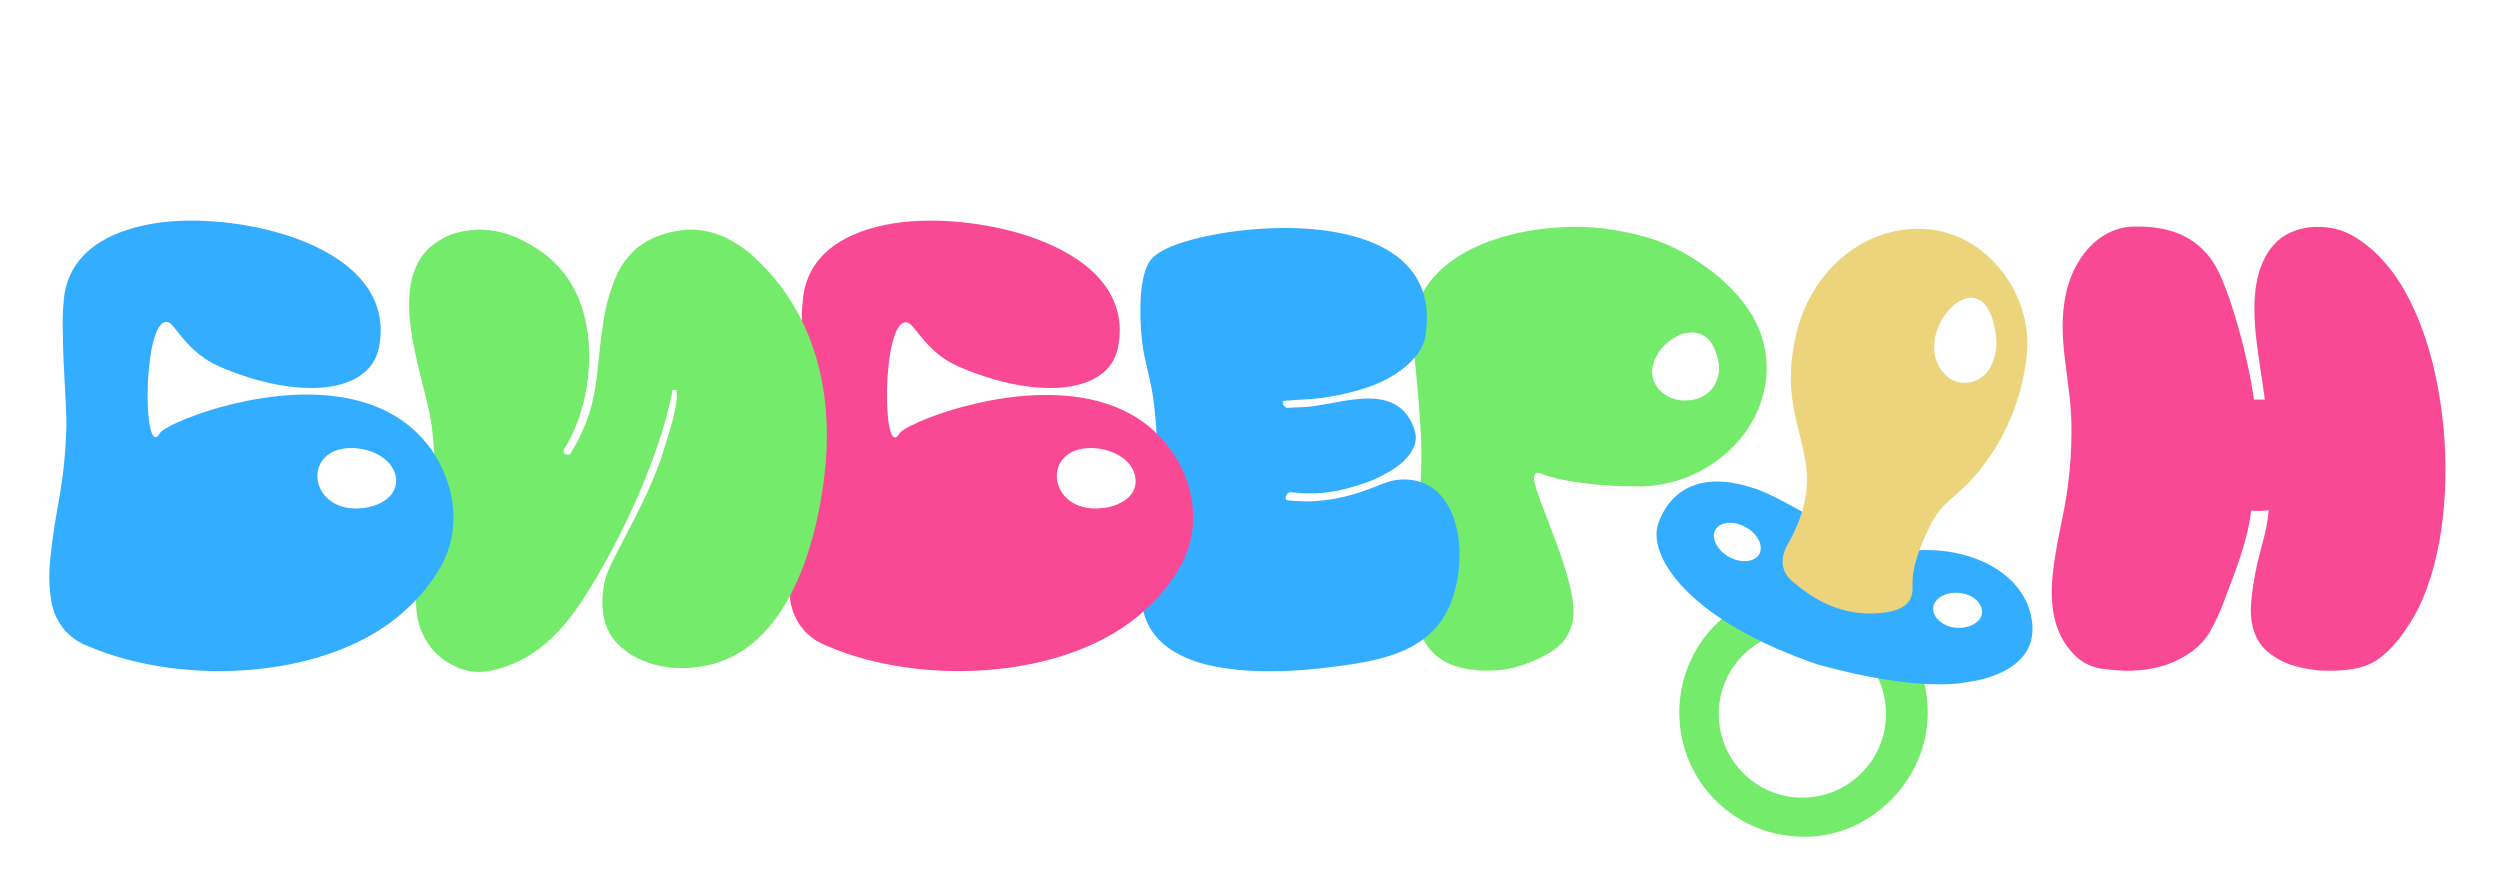
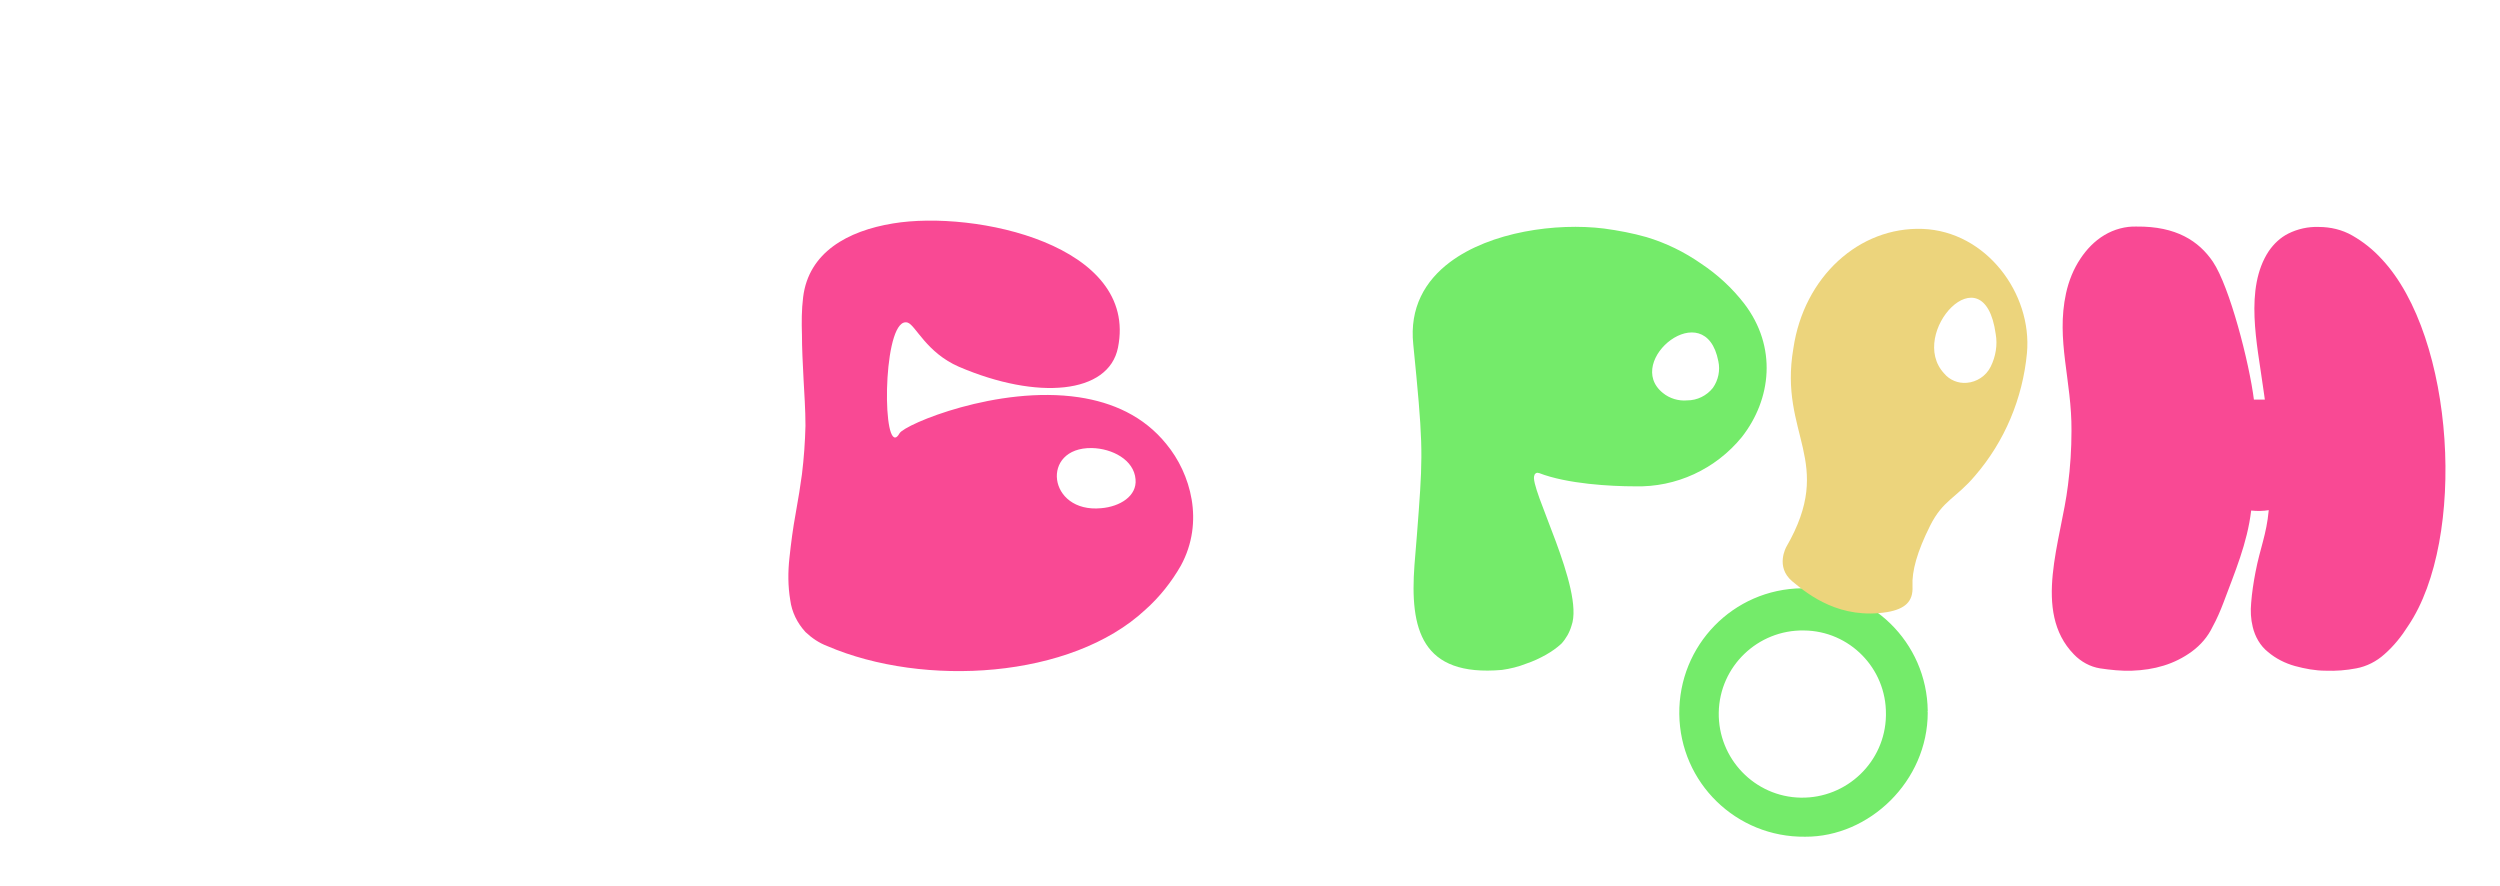
<svg xmlns="http://www.w3.org/2000/svg" version="1.1" id="Layer_1" x="0px" y="0px" viewBox="0 0 640 226.7" style="enable-background:new 0 0 640 226.7;" xml:space="preserve">
  <style type="text/css">
	.st0{fill:#74EB6A;}
	.st1{fill:#33ADFF;}
	.st2{fill:#F94994;}
	.st3{fill:#ECD47C;}
</style>
  <title>biberonshop-logo</title>
  <path class="st0" d="M493.5,182.4c0,17.6-15,31.9-31.4,31.8c-17.6,0.2-32-13.8-32.2-31.4s13.8-32,31.4-32.2  c17.6-0.2,32,13.8,32.2,31.4C493.4,182.2,493.5,182.3,493.5,182.4z M461.8,161.4c-11.8-0.2-21.6,9.2-21.8,21s9.2,21.6,21,21.8  s21.6-9.2,21.8-21c0-0.1,0-0.3,0-0.4C482.9,171.1,473.5,161.5,461.8,161.4z" />
-   <path class="st1" d="M462.2,131.5c0,0,12.6,9.2,28.3,9.4c15.1-1,29.1,6.7,29.8,19.4s-16.7,14.3-16.7,14.3s-11.2,3-38.3-4.5  c-31-10.6-42.6-25.9-41.1-34.9c0,0,3.4-17.2,24.5-10.3C452.4,125.8,462.2,131.5,462.2,131.5z M501.6,151.8c-3.5-0.4-6.5,1.4-6.7,3.8  s2.4,4.8,5.8,5.1s6.5-1.4,6.7-3.8S505.1,152.1,501.6,151.8z M446.8,134.9c-3.1-1.7-6.6-1.3-7.7,0.8s0.5,5.2,3.6,6.9s6.6,1.3,7.7-0.8  S449.9,136.5,446.8,134.9L446.8,134.9z" />
  <path class="st2" d="M616.5,160.2c-1.7,2.7-3.7,5.2-6.1,7.3c-2,1.8-4.5,3.1-7.2,3.6c-2.6,0.5-5.2,0.7-7.8,0.6  c-2.7,0-5.3-0.5-7.9-1.2c-2.5-0.7-4.9-1.9-6.9-3.6c-2-1.6-3.3-3.9-3.9-6.4c-0.5-2-0.6-4.1-0.4-6.2c0.2-2.6,0.6-5.2,1.1-7.8  c1.2-6.3,2.8-9.5,3.4-15.9c-0.7,0.1-1.4,0.2-2.2,0.2c-0.8,0-1.5,0-2.3-0.1c-1,8.4-4.2,15.8-7.1,23.6c-0.8,2.1-1.7,4.2-2.8,6.2  c-1.2,2.5-3,4.6-5.3,6.3c-2.2,1.6-4.6,2.8-7.2,3.6c-2.6,0.8-5.3,1.2-8.1,1.3c-2.7,0.1-5.5-0.2-8.2-0.6c-2.5-0.4-4.9-1.7-6.7-3.6  c-10.7-11-3.2-29.1-1.5-43.3c0.6-4.6,0.9-9.3,0.9-13.9c0.1-12.9-4-23.2-1.4-35.2c0.7-3.2,1.9-6.2,3.7-8.9c1.6-2.4,3.6-4.5,6.1-6  c2.5-1.5,5.4-2.3,8.3-2.2c10.1-0.1,15.9,3.7,19.5,9c4.3,6.4,9.3,25.8,10.5,35.3h2.8c-0.3-1.8-0.1-1.1-0.5-3.5  c-1.4-10.4-4.8-25,1.5-34.5c1.3-1.9,3-3.5,5-4.5c2.4-1.2,5.1-1.8,7.8-1.7c3,0,6,0.7,8.6,2.2c2.8,1.6,5.3,3.6,7.5,6  C628.5,86.3,631.5,138,616.5,160.2z" />
  <path class="st0" d="M431.9,102.5c-2.2,0.2-4.5-0.5-6.2-1.9c-10.2-8.2,10.9-25.3,14.2-8.1c0.5,2.3,0,4.8-1.4,6.8  C436.9,101.3,434.5,102.5,431.9,102.5z M392.8,121.7c0.1-0.5,0.6-0.8,1.1-0.6c0,0,0.1,0,0.1,0c7.2,2.8,18.4,3.4,24.5,3.4  c10.6,0.3,20.7-4.4,27.4-12.6c7.6-9.7,9.1-23.1,0.6-34.2c-3.1-4-6.8-7.4-11-10.2c-4.3-3-9-5.3-14-6.8c-3.5-1-7.2-1.7-10.9-2.2  c-12.2-1.5-29,0.8-39.4,8.6c-6.4,4.8-10.4,11.7-9.4,21.1c2.4,24.1,2.5,27.5,1.4,42.6c-0.3,3.8-0.6,8.2-1.1,13.9  c-1.2,16.3,1.7,28.6,22.4,26.8c2.1-0.3,4.2-0.8,6.2-1.6c1.8-0.6,3.5-1.4,5.1-2.3c1.4-0.8,2.7-1.7,3.9-2.8c1.2-1.3,2.1-2.9,2.6-4.6  C405.7,150.9,391.3,124.6,392.8,121.7z" />
-   <path class="st1" d="M373,148.8c2.4-12.5-1.8-27.1-14.9-26c-2.9,0.2-5.6,1.8-9.6,3.1c-0.6,0.2-1.2,0.4-1.9,0.6  c-3.3,1-6.7,1.6-10.1,1.8c-1.2,0.1-2.3,0.1-3.5,0c-1.1,0-2.2-0.1-3.2-0.2c-0.4,0-0.7-0.3-0.7-0.6c0-0.1,0-0.3,0.1-0.4  c0.1-0.5,0.5-1,1-1.1c1.1,0.1,2.2,0.2,3.4,0.3c1.1,0,2.1,0,3.2,0c2.2-0.1,4.4-0.4,6.6-0.9c2.1-0.5,4.2-1.1,6.2-1.8  c1.9-0.7,3.7-1.5,5.4-2.5c1.6-0.8,3.1-1.9,4.4-3.1c2.3-2.3,3.5-4.8,2.9-7.2c-0.5-2.3-1.7-4.4-3.4-6c-6.4-5.6-17-1.1-24.8-0.6  c-0.8,0-1.6,0.1-2.3,0.1s-1.4,0.1-2.3,0.1c-0.3,0-0.5-0.2-0.7-0.4c-0.2-0.2-0.3-0.4-0.4-0.6c0-0.2,0-0.4,0-0.6  c0-0.2,0.3-0.2,0.6-0.2l2.3-0.2l2.2-0.1c6-0.3,12-1.5,17.6-3.5c5-1.9,8.9-4.5,11.6-7.9c1.3-1.6,2.1-3.6,2.3-5.6  c4.3-31-41.8-29.5-61.8-23.4c-4.5,1.4-7.5,3-8.9,5c-1.1,1.6-1.8,4.4-2.2,8c-0.3,4.2-0.2,8.5,0.3,12.7c0.5,4.8,2.4,10,3,15.7  c0.7,5.7,1,11.4,0.9,17.1c-0.2,5.8-1,11.5-1.7,17s-2.3,10.5-2.4,14.8c-0.1,3.1,0.8,6.2,2.4,8.9c1.5,2.4,3.7,4.4,6.1,5.8  c2.8,1.6,5.7,2.7,8.8,3.4c3.3,0.7,6.7,1.2,10.1,1.4c6.1,0.3,12.2,0.1,18.3-0.6C355,169.2,369.6,166.7,373,148.8z" />
  <path class="st2" d="M290.7,122.7c-0.4-5-6-7.9-11.2-8c-13.2-0.2-11.3,16.7,2.4,15.4C286.7,129.7,291.1,127,290.7,122.7z   M302.3,144.8c-2.4,4.2-5.5,8.1-9.1,11.3c-19,17.7-56.7,19.9-81.4,9.3c-2.1-0.8-3.9-2-5.6-3.6c-2.1-2.3-3.5-5.1-3.9-8.2  c-0.6-3.6-0.6-7.2-0.2-10.8c0.4-3.8,0.9-7.6,1.6-11.4s1.2-7.1,1.6-10c0.5-4.1,0.8-8.3,0.9-12.4c0-4.2-0.3-8.2-0.5-12.1  s-0.4-7.7-0.4-11.2c-0.1-3.2-0.1-6.4,0.3-9.6c1.4-11.5,11.4-17,23-18.9c21-3.5,62.9,5.5,57.6,31.8c-2.4,11.9-20.6,13.5-40.7,4.9  c-8.3-3.6-11.1-10.6-13.1-11.3c-6.1-2-6.7,29.8-3.2,29.4c0.3,0,0.7-0.4,1.1-1.1c1.4-2.3,25.1-12.3,45.9-9.2  c8.6,1.3,16.6,4.8,22.4,12C304.8,121.2,308.4,133.6,302.3,144.8L302.3,144.8z" />
-   <path class="st0" d="M111.2,123.3c0.2-5.1-0.1-10.1-0.8-15.1c-1.8-12.1-12.9-37.6,2-46.6c1.4-0.9,2.9-1.6,4.5-2  c1.7-0.5,3.5-0.7,5.2-0.8c3.5-0.1,6.9,0.6,10.1,2c10.6,4.7,15.6,12.2,17.6,20.9c2.4,10.4,0.6,23.8-5.4,33.3  c-0.1,0.2-0.2,0.5-0.1,0.7c0,0.3,0.2,0.5,0.4,0.6c0.3,0.1,0.6,0.1,0.9,0.1c0.3-0.1,0.4-0.2,0.6-0.5c7.4-12.5,6.1-19.3,8.1-32.4  c0.5-4,1.5-7.9,3-11.7c1.1-3,3-5.8,5.4-8c1.9-1.6,4.1-2.8,6.4-3.6c2.3-0.8,4.7-1.3,7.1-1.4c3.2-0.1,6.4,0.6,9.3,1.9  c3.2,1.5,6.1,3.6,8.6,6.1c15.9,15.4,19.4,36.5,16.8,56.2c-2.5,19.3-11,47.4-35.4,48c-2.1,0.1-4.3-0.1-6.4-0.5c-2-0.4-4-1.1-5.9-2  c-1.8-0.9-3.5-2.1-4.9-3.5c-4.4-4.2-4.8-10.9-3.3-16.9c1.2-4.9,10.7-19.2,14.9-32.8c1.4-4.6,4.1-12.6,3.2-15.5h-0.7  c-0.2,0-0.3,0.1-0.3,0.5c-3.3,16.9-13.4,38.5-22.7,52.9c-5.7,8.8-12.9,16.3-23.8,18.5c-0.8,0.2-1.6,0.3-2.4,0.3  c-2.1,0.1-4.3-0.3-6.2-1.2c-1.9-0.8-3.6-1.9-5.1-3.3c-1.4-1.3-2.5-2.9-3.4-4.6C102.9,152.3,110.8,136,111.2,123.3z" />
-   <path class="st1" d="M101.4,122.7c-0.4-5-6-7.9-11.2-8c-13.2-0.2-11.3,16.7,2.4,15.4C97.3,129.7,101.7,127,101.4,122.7z M113,144.8  c-2.4,4.2-5.5,8.1-9.1,11.3c-19,17.7-56.7,19.9-81.4,9.3c-2.1-0.8-3.9-2-5.5-3.6c-2.1-2.3-3.5-5.1-3.9-8.2  c-0.6-3.6-0.6-7.2-0.2-10.8c0.4-3.8,0.9-7.6,1.6-11.4s1.2-7.1,1.6-10c0.5-4.1,0.8-8.3,0.9-12.4c0-4.2-0.3-8.2-0.5-12.1  s-0.4-7.7-0.4-11.2c-0.1-3.2-0.1-6.4,0.3-9.6c1.4-11.5,11.4-17,23-18.9c21-3.5,62.9,5.5,57.6,31.8c-2.4,11.9-20.6,13.5-40.7,4.9  C47.8,90.2,45,83.2,43.1,82.5c-6-2-6.7,29.8-3.2,29.4c0.3,0,0.7-0.4,1.1-1.1c1.4-2.3,25.1-12.3,45.9-9.2c8.6,1.3,16.6,4.8,22.4,12  C115.4,121.2,119,133.6,113,144.8z" />
  <path class="st3" d="M459.1,89.2c2.7-18.4,16.9-31.2,33.1-30.6s28.1,16.5,26.7,31.8c-1.1,11.6-5.7,22.6-13.3,31.4  c-4.9,5.8-8.2,6.2-11.5,12.8c-3.3,6.6-4.7,11.6-4.5,15.5s-1.9,5.8-6.5,6.6c-11.9,1.9-19.9-4.2-24.3-7.9s-1.5-8.8-1.5-8.8  C470,118,455.3,111.4,459.1,89.2z M509.6,93.9c1.3-2.6,1.8-5.6,1.3-8.4c-3-21.6-22.7-0.1-13.2,10.1c1.4,1.7,3.6,2.6,5.8,2.4  C506,97.8,508.4,96.3,509.6,93.9L509.6,93.9z" />
</svg>